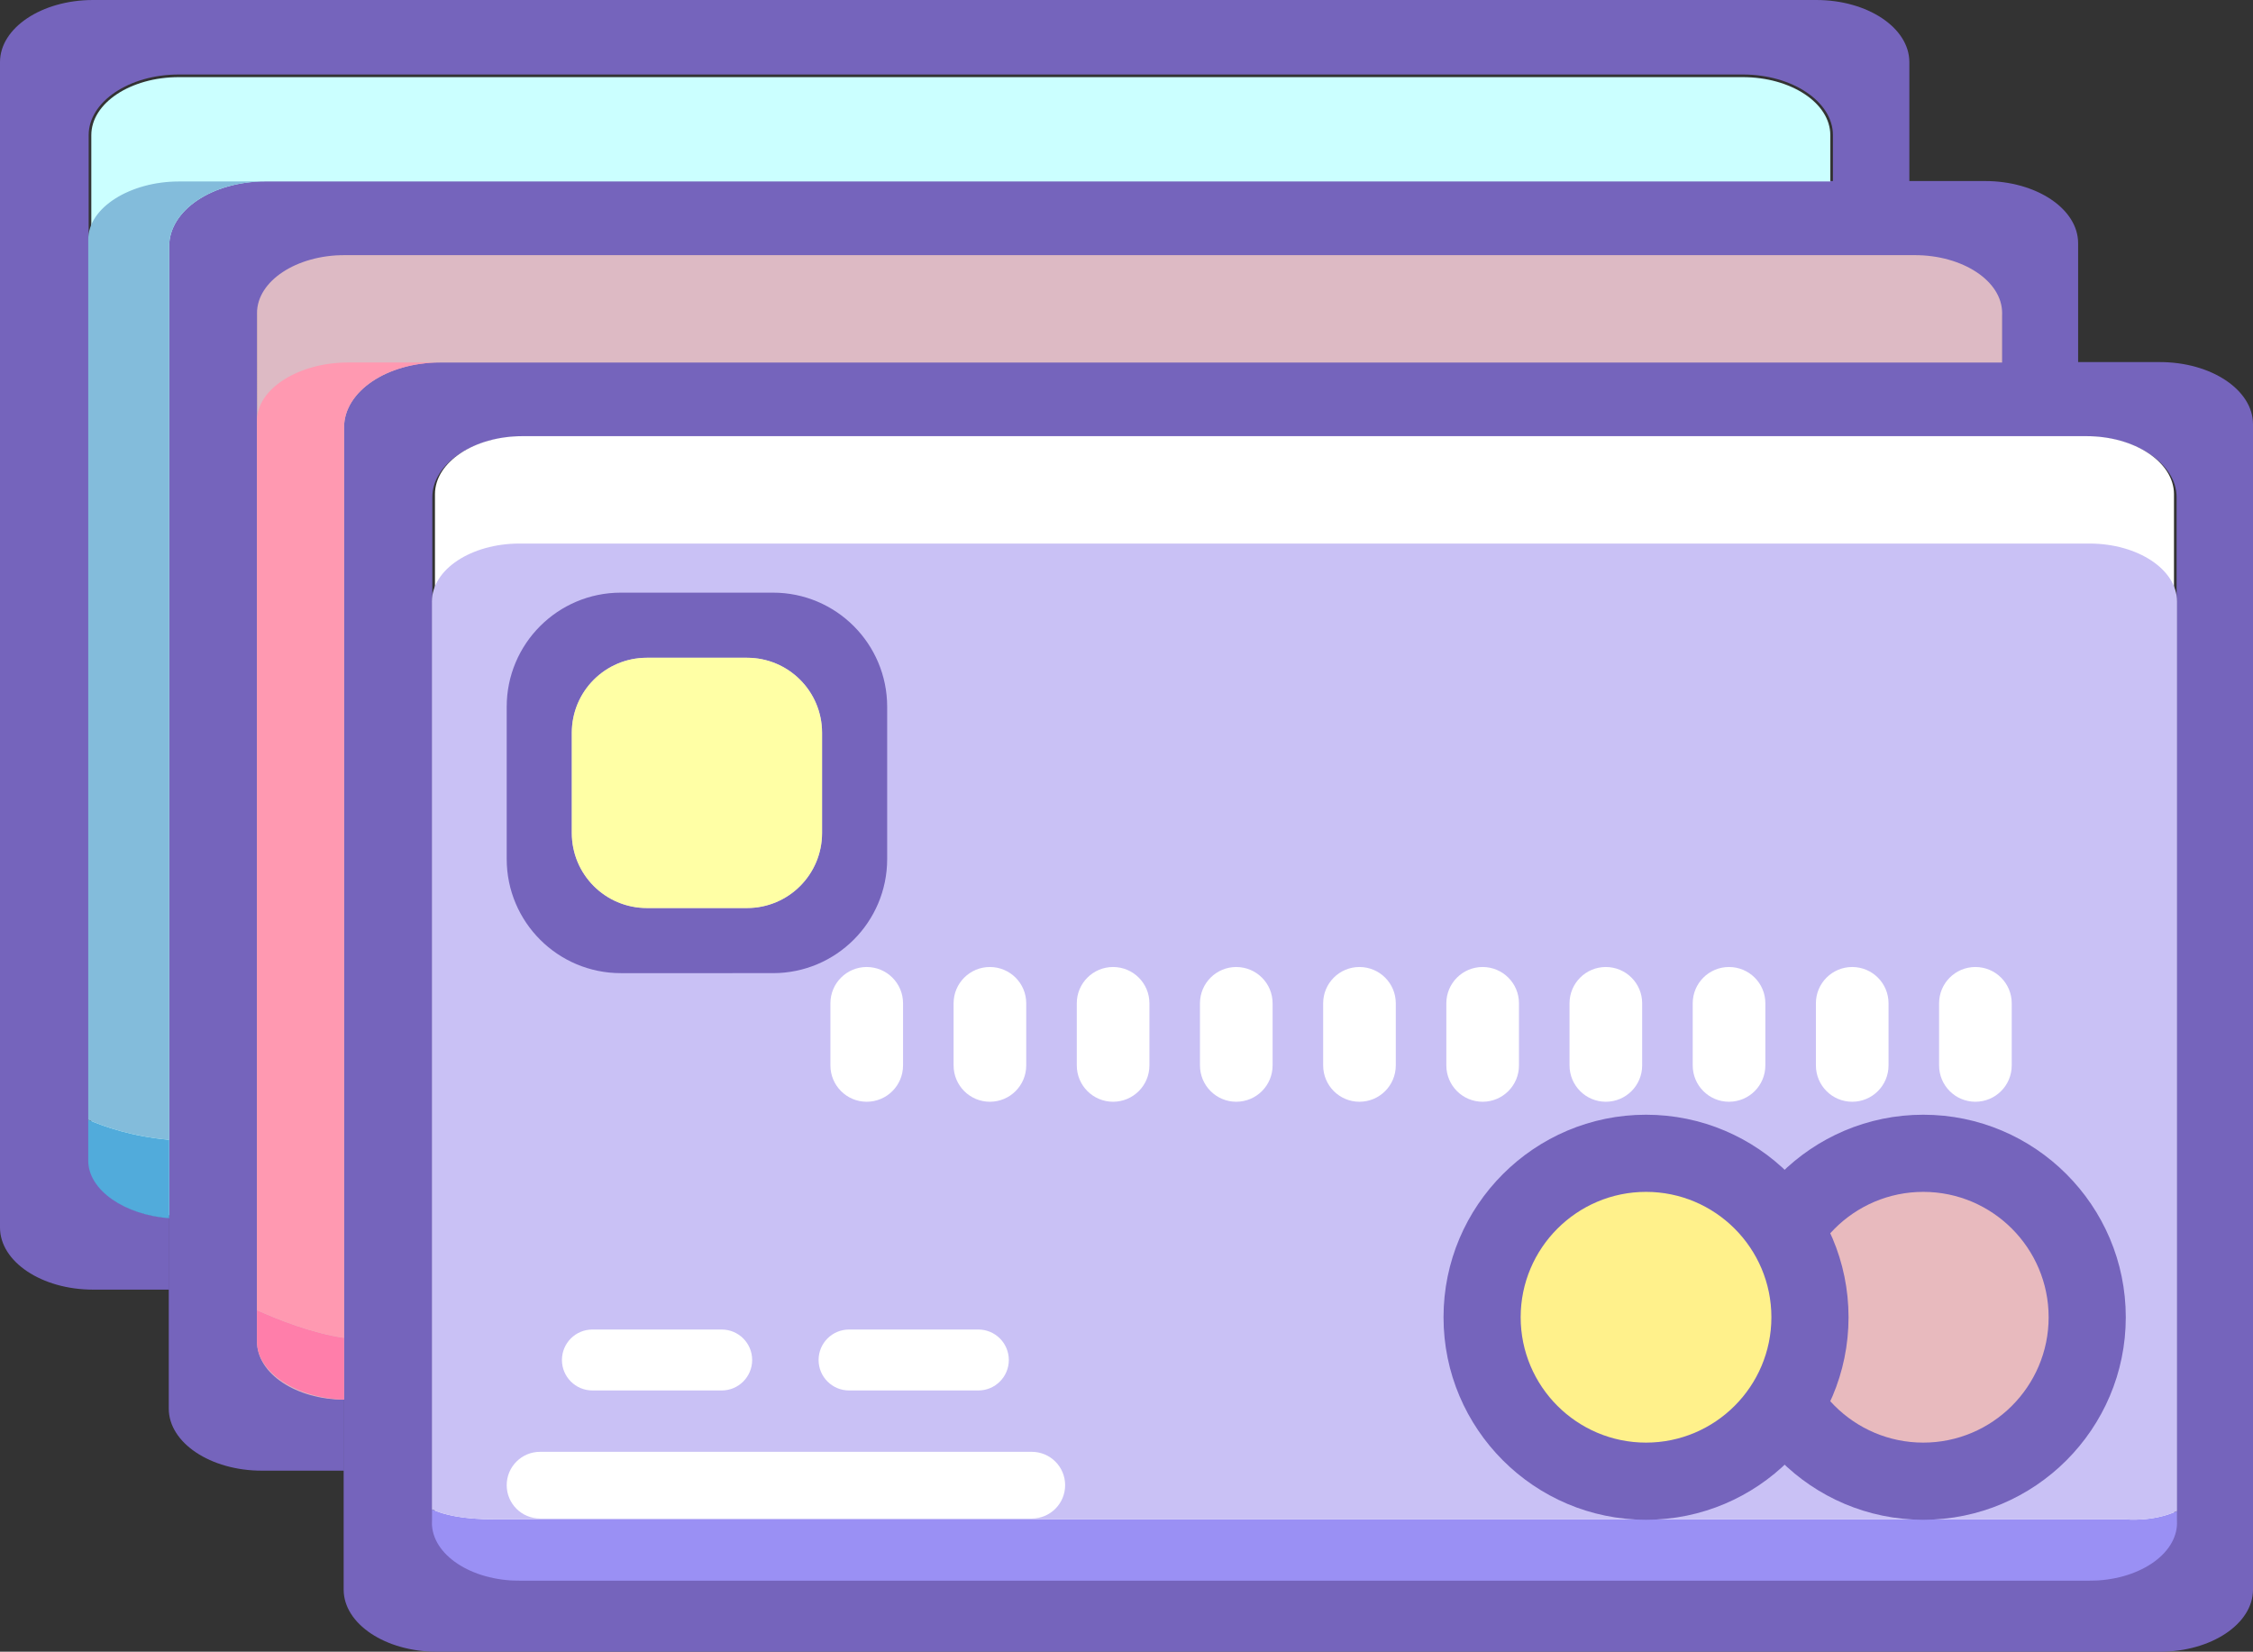
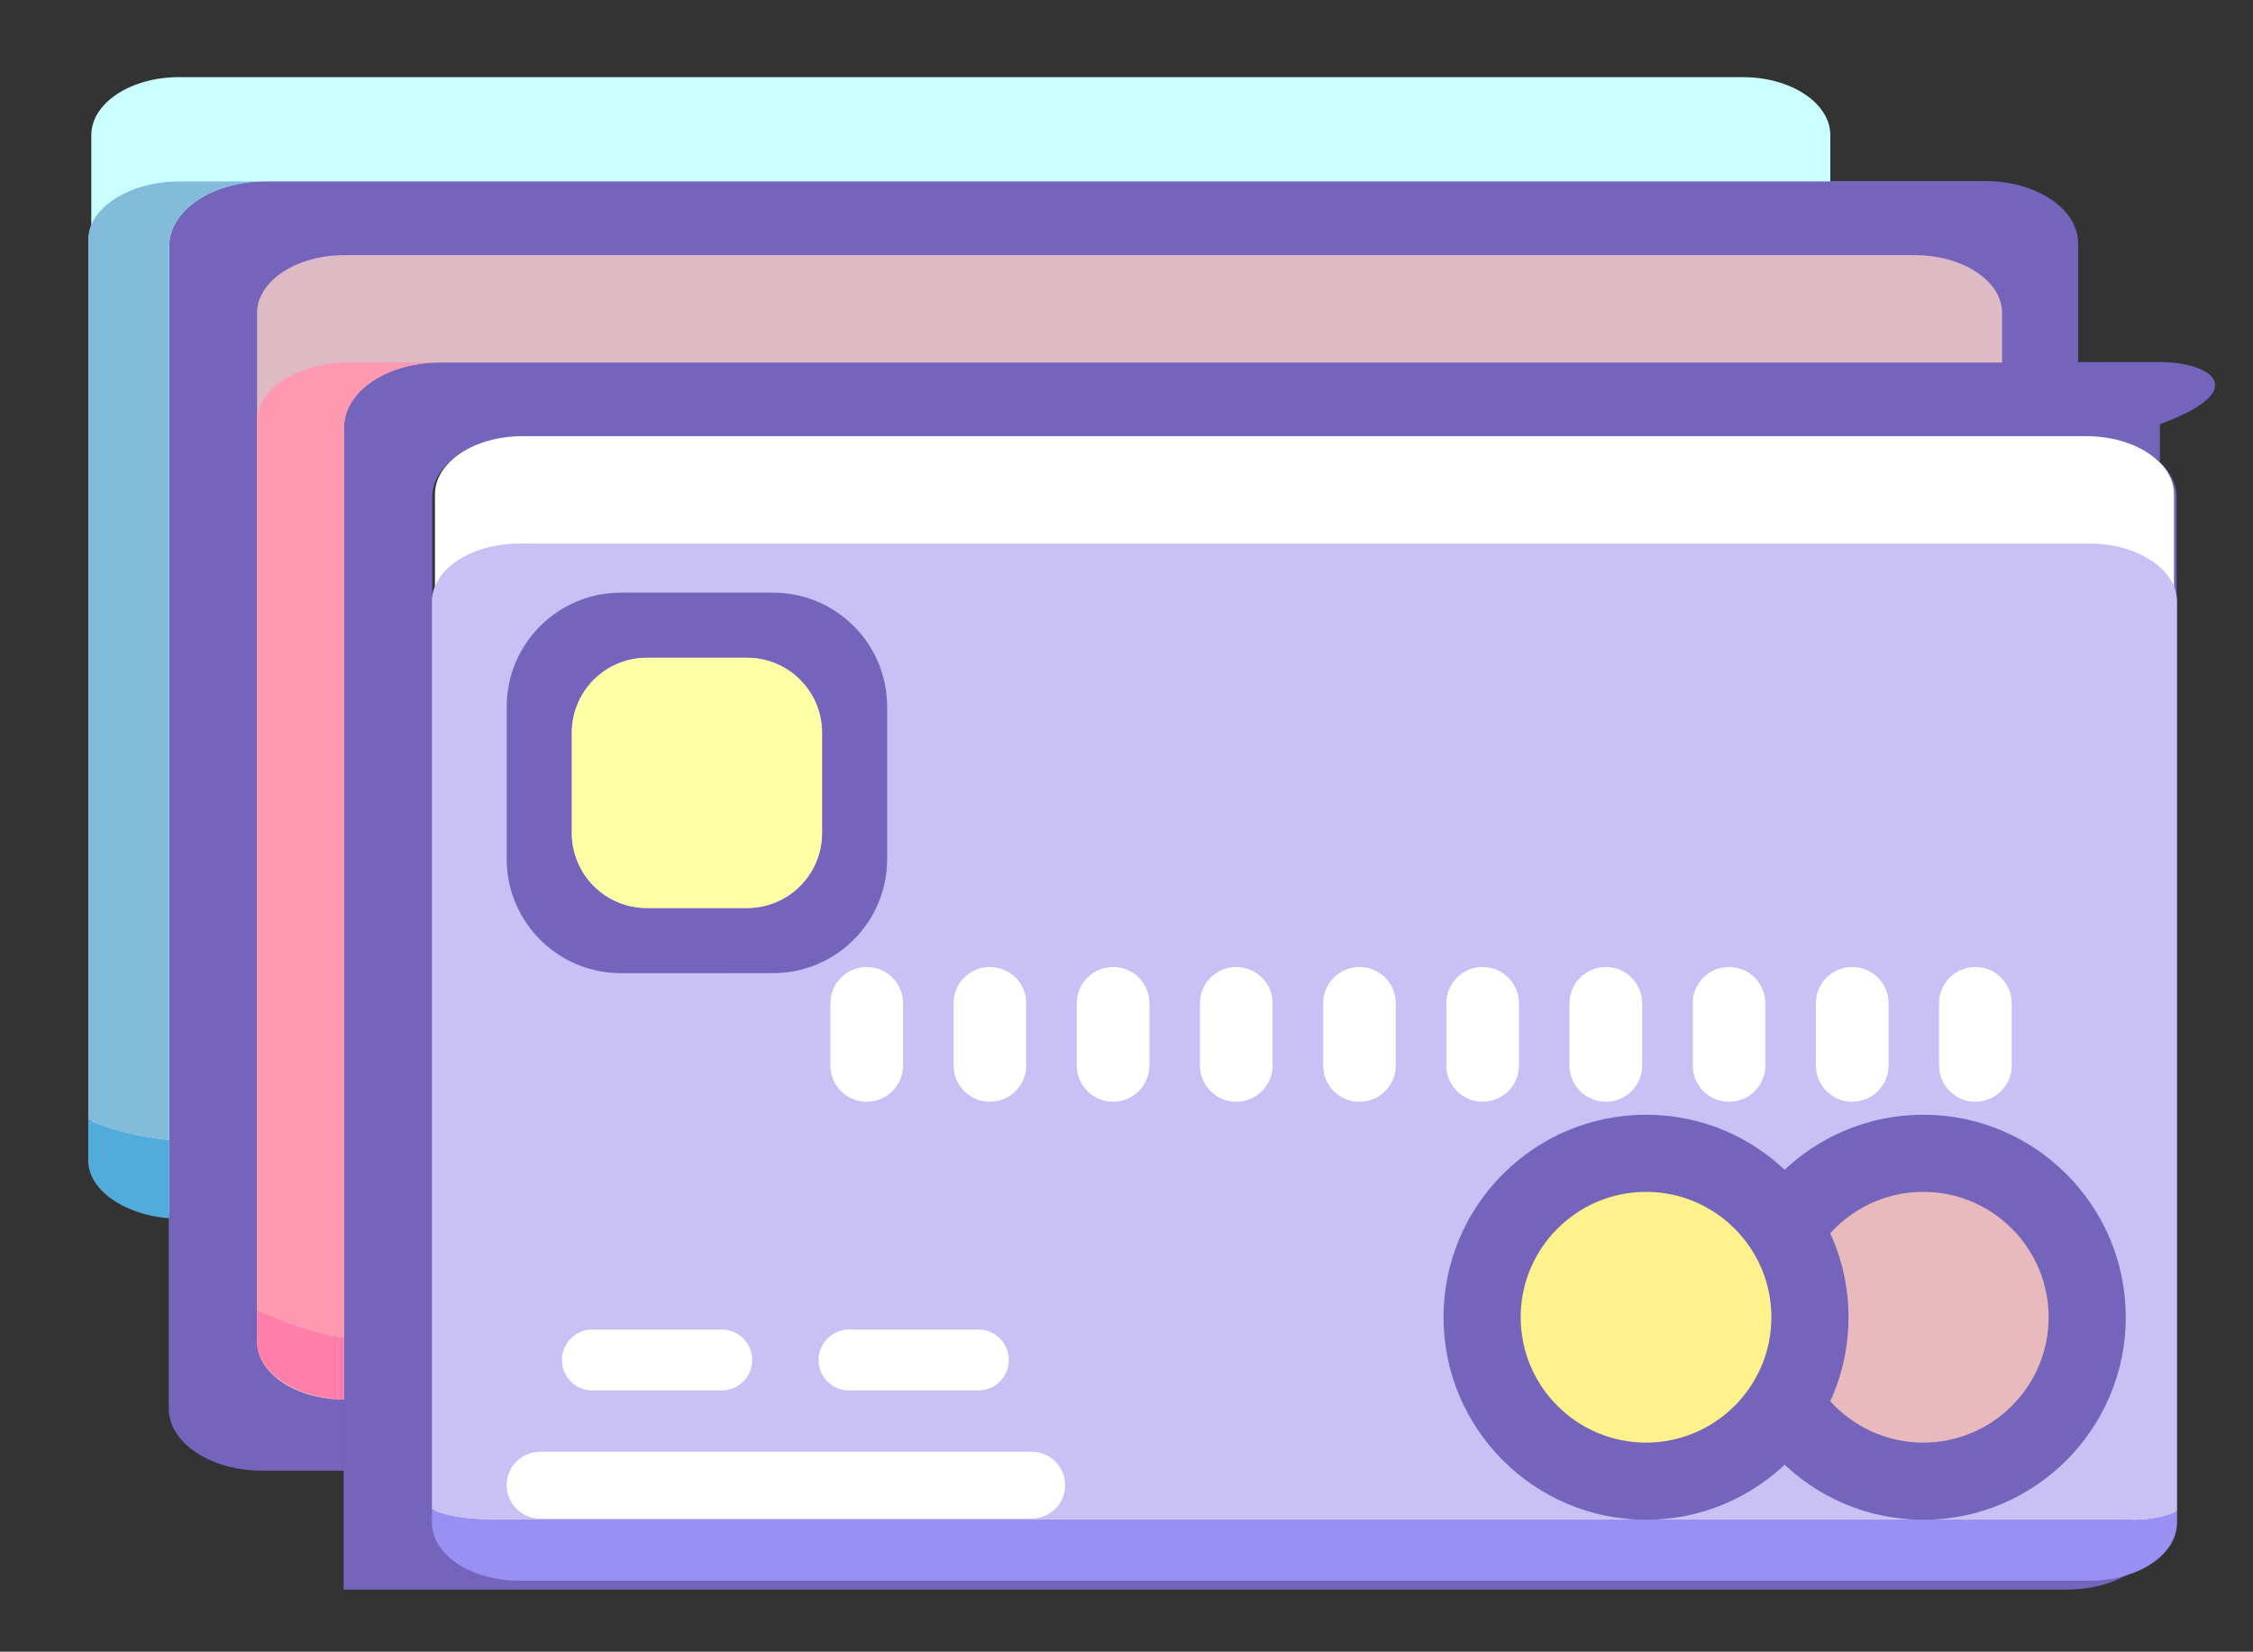
<svg xmlns="http://www.w3.org/2000/svg" version="1.1" id="plastic" x="0px" y="0px" width="409.236px" height="300px" viewBox="0 0 409.236 300" enable-background="new 0 0 409.236 300" xml:space="preserve">
  <rect x="0" y="0" width="409.236" height="300" fill="#333333" stroke="none" />
  <g>
-     <path fill="#7564BC" d="M392.327,65.765H79.331c-9.33,0-16.909,5.061-16.909,11.281V288.72c0,6.219,7.58,11.28,16.909,11.28   h312.996c9.329,0,16.909-5.062,16.909-11.28V77.045C409.236,70.826,401.656,65.765,392.327,65.765z M395.359,276.012   c0,6.075-7.358,11.013-16.387,11.013H94.914c-9.028,0-16.386-4.938-16.386-11.013V90.31c0-6.075,7.357-11.014,16.386-11.014   h284.059c9.028,0,16.387,4.939,16.387,11.014V276.012z" />
+     <path fill="#7564BC" d="M392.327,65.765H79.331c-9.33,0-16.909,5.061-16.909,11.281V288.72h312.996c9.329,0,16.909-5.062,16.909-11.28V77.045C409.236,70.826,401.656,65.765,392.327,65.765z M395.359,276.012   c0,6.075-7.358,11.013-16.387,11.013H94.914c-9.028,0-16.386-4.938-16.386-11.013V90.31c0-6.075,7.357-11.014,16.386-11.014   h284.059c9.028,0,16.387,4.939,16.387,11.014V276.012z" />
    <path id="white_bkgrnd" fill="#FFFFFF" d="M394.881,89.753v186.259c0,5.818-7.123,10.534-15.908,10.534H94.914   c-8.783,0-15.906-4.716-15.906-10.534V89.753c0-5.819,7.123-10.534,15.906-10.534h284.059   C387.758,79.219,394.881,83.934,394.881,89.753z" />
    <g id="purple">
      <path fill="#9A90F4" d="M386.128,275.956H89.808c-5.631,0-9.15-0.8-11.357-1.819v2.433c0,5.818,7.122,10.534,15.906,10.534H379.53    c8.784,0,15.908-4.716,15.908-10.534v-2.12C390.968,276.483,386.128,275.956,386.128,275.956z" />
      <path fill="#C9C1F5" d="M379.53,98.726H94.356c-8.784,0-15.906,4.714-15.906,10.534v164.877c2.208,1.02,5.727,1.819,11.357,1.819    h296.32c0,0,4.84,0.527,9.311-1.507v-165.19C395.438,103.44,388.314,98.726,379.53,98.726z" />
    </g>
    <g id="card_chip">
      <path fill="#7564BC" d="M149.319,151.293v-18.191c0-7.535-6.097-13.633-13.631-13.633h-18.192    c-7.535,0-13.633,6.098-13.633,13.633v18.191c0,7.535,6.098,13.632,13.633,13.632h18.192    C143.223,164.925,149.319,158.828,149.319,151.293z M161.146,128.375v27.644c0,11.448-9.285,20.733-20.733,20.733H112.77    c-11.447,0-20.732-9.285-20.732-20.733v-27.644c0-11.447,9.285-20.732,20.732-20.732h27.643    C151.861,107.643,161.146,116.928,161.146,128.375z" />
      <path fill="#FFFFA5" d="M149.319,133.102v18.191c0,7.535-6.097,13.632-13.631,13.632h-18.192c-7.535,0-13.633-6.097-13.633-13.632    v-18.191c0-7.535,6.098-13.633,13.633-13.633h18.192C143.223,119.469,149.319,125.567,149.319,133.102z" />
    </g>
    <g id="card_issuer">
      <path fill="#7564BC" d="M349.345,276.034c-20.282,0-36.784-16.502-36.784-36.784s16.502-36.784,36.784-36.784    s36.783,16.502,36.783,36.784S369.627,276.034,349.345,276.034z" />
      <path fill="#E8BABE" d="M349.345,216.479c-12.556,0-22.771,10.217-22.771,22.771c0,12.557,10.215,22.771,22.771,22.771    s22.771-10.215,22.771-22.771C372.115,226.695,361.9,216.479,349.345,216.479z" />
      <path fill="#7564BC" d="M298.986,276.034c-20.282,0-36.783-16.502-36.783-36.784s16.501-36.784,36.783-36.784    c20.281,0,36.784,16.502,36.784,36.784S319.268,276.034,298.986,276.034z" />
      <path fill="#FFF18B" d="M298.986,216.479c-12.556,0-22.771,10.217-22.771,22.771c0,12.557,10.215,22.771,22.771,22.771    s22.771-10.215,22.771-22.771C321.757,226.695,311.542,216.479,298.986,216.479z" />
    </g>
    <path fill="#FFFFFF" d="M365.412,193.506c0,3.652-2.952,6.605-6.605,6.605c-3.638,0-6.59-2.953-6.59-6.605v-11.278   c0-3.639,2.952-6.591,6.59-6.591c3.653,0,6.605,2.952,6.605,6.591V193.506z" />
    <path fill="#FFFFFF" d="M343.036,193.506c0,3.652-2.952,6.605-6.605,6.605c-3.638,0-6.59-2.953-6.59-6.605v-11.278   c0-3.639,2.952-6.591,6.59-6.591c3.653,0,6.605,2.952,6.605,6.591V193.506z" />
    <path fill="#FFFFFF" d="M320.66,193.506c0,3.652-2.952,6.605-6.605,6.605c-3.638,0-6.59-2.953-6.59-6.605v-11.278   c0-3.639,2.952-6.591,6.59-6.591c3.653,0,6.605,2.952,6.605,6.591V193.506z" />
    <path fill="#FFFFFF" d="M298.284,193.506c0,3.652-2.952,6.605-6.605,6.605c-3.638,0-6.59-2.953-6.59-6.605v-11.277   c0-3.639,2.952-6.592,6.59-6.592c3.653,0,6.605,2.953,6.605,6.592V193.506z" />
    <path fill="#FFFFFF" d="M275.908,193.506c0,3.652-2.952,6.605-6.604,6.605c-3.639,0-6.591-2.953-6.591-6.605v-11.278   c0-3.639,2.952-6.591,6.591-6.591c3.652,0,6.604,2.952,6.604,6.591V193.506z" />
    <path fill="#FFFFFF" d="M253.532,193.506c0,3.652-2.952,6.605-6.604,6.605c-3.639,0-6.589-2.953-6.589-6.605v-11.278   c0-3.639,2.95-6.591,6.589-6.591c3.652,0,6.604,2.952,6.604,6.591V193.506z" />
    <path fill="#FFFFFF" d="M231.156,193.506c0,3.652-2.952,6.605-6.604,6.605c-3.638,0-6.59-2.953-6.59-6.605v-11.277   c0-3.639,2.952-6.592,6.59-6.592c3.651,0,6.604,2.953,6.604,6.592V193.506z" />
    <path fill="#FFFFFF" d="M208.782,193.506c0,3.652-2.952,6.605-6.605,6.605c-3.639,0-6.59-2.953-6.59-6.605v-11.278   c0-3.639,2.951-6.591,6.59-6.591c3.653,0,6.605,2.952,6.605,6.591V193.506z" />
    <path fill="#FFFFFF" d="M186.406,193.506c0,3.652-2.952,6.605-6.605,6.605c-3.638,0-6.59-2.953-6.59-6.605v-11.277   c0-3.64,2.952-6.592,6.59-6.592c3.653,0,6.605,2.952,6.605,6.592V193.506z" />
    <path fill="#FFFFFF" d="M164.03,193.506c0,3.652-2.952,6.605-6.605,6.605c-3.638,0-6.59-2.953-6.59-6.605v-11.278   c0-3.639,2.952-6.591,6.59-6.591c3.653,0,6.605,2.952,6.605,6.591V193.506z" />
    <path fill="#FFFFFF" d="M136.624,247.015c0,3.056-2.479,5.534-5.534,5.534h-23.486c-3.057,0-5.534-2.479-5.534-5.534l0,0   c0-3.057,2.478-5.535,5.534-5.535h23.486C134.146,241.479,136.624,243.958,136.624,247.015L136.624,247.015z" />
    <path fill="#FFFFFF" d="M183.243,247.015c0,3.056-2.479,5.534-5.534,5.534h-23.486c-3.057,0-5.534-2.479-5.534-5.534l0,0   c0-3.057,2.478-5.535,5.534-5.535h23.486C180.764,241.479,183.243,243.958,183.243,247.015L183.243,247.015z" />
    <path fill="#FFFFFF" d="M193.472,269.751c0,3.345-2.711,6.058-6.058,6.058H98.095c-3.346,0-6.058-2.713-6.058-6.058l0,0   c0-3.346,2.711-6.058,6.058-6.058h89.319C190.76,263.693,193.472,266.405,193.472,269.751L193.472,269.751z" />
    <path fill="#7564BC" d="M360.56,32.882H47.563c-9.33,0-16.91,5.061-16.91,11.281v211.674c0,6.219,7.58,11.279,16.91,11.279h14.937   v-12.985c-8.739-0.223-15.739-5.071-15.739-11.001V57.428c0-6.075,7.356-11.014,16.385-11.014h284.06   c9.028,0,16.386,4.938,16.386,11.014v8.416h13.878v-21.68C377.469,37.943,369.888,32.882,360.56,32.882z" />
    <path fill="#DDBAC4" d="M363.669,56.871v8.973H79.887c-9.608,0-17.388,5.261-17.388,11.759v176.618   c-8.739-0.034-15.817-4.737-15.817-10.534V56.871c0-5.819,7.124-10.534,15.907-10.534h285.174   C356.546,46.337,363.669,51.051,363.669,56.871z" />
    <path fill="#FF7EAA" d="M46.682,243.687c0,5.674,7.334,10.3,15.817,10.523v-11.223c-5.726-0.813-11.973-3.292-15.817-5.019V243.687   z" />
    <path fill="#FF99B1" d="M79.887,65.843H63.146c-8.783,0-16.464,4.714-16.464,10.534v161.592c3.845,1.727,10.092,4.205,15.817,5.019   V77.603C62.499,71.104,70.279,65.843,79.887,65.843z" />
-     <path fill="#7564BC" d="M329.906,0H16.909C7.579,0,0,5.061,0,11.28v211.675c0,6.219,7.579,11.279,16.909,11.279h13.822v-13.041   c-8.204-0.591-14.625-5.272-14.625-10.946V24.545c0-6.075,7.356-11.014,16.386-11.014h284.059c9.028,0,16.386,4.938,16.386,11.014   v8.416h13.878V11.28C346.815,5.061,339.235,0,329.906,0z" />
    <path fill="#CBFFFF" d="M332.459,24.545v8.416H48.12c-9.608,0-17.388,5.261-17.388,11.759v175.993   c-7.959-0.578-14.146-5.037-14.146-10.466V24.545c0-5.819,7.123-10.534,15.907-10.534h284.059   C325.336,14.012,332.459,18.726,332.459,24.545z" />
    <path fill="#51ABDB" d="M16.028,210.805c0,5.429,6.744,9.887,14.703,10.466v-14.252c-6.692-0.587-11.789-2.363-14.703-3.636   V210.805z" />
    <path fill="#83BCDB" d="M48.12,32.961H32.493c-8.784,0-16.464,4.714-16.464,10.534v159.888c2.914,1.272,8.011,3.049,14.703,3.636   V44.72C30.731,38.222,38.511,32.961,48.12,32.961z" />
  </g>
</svg>